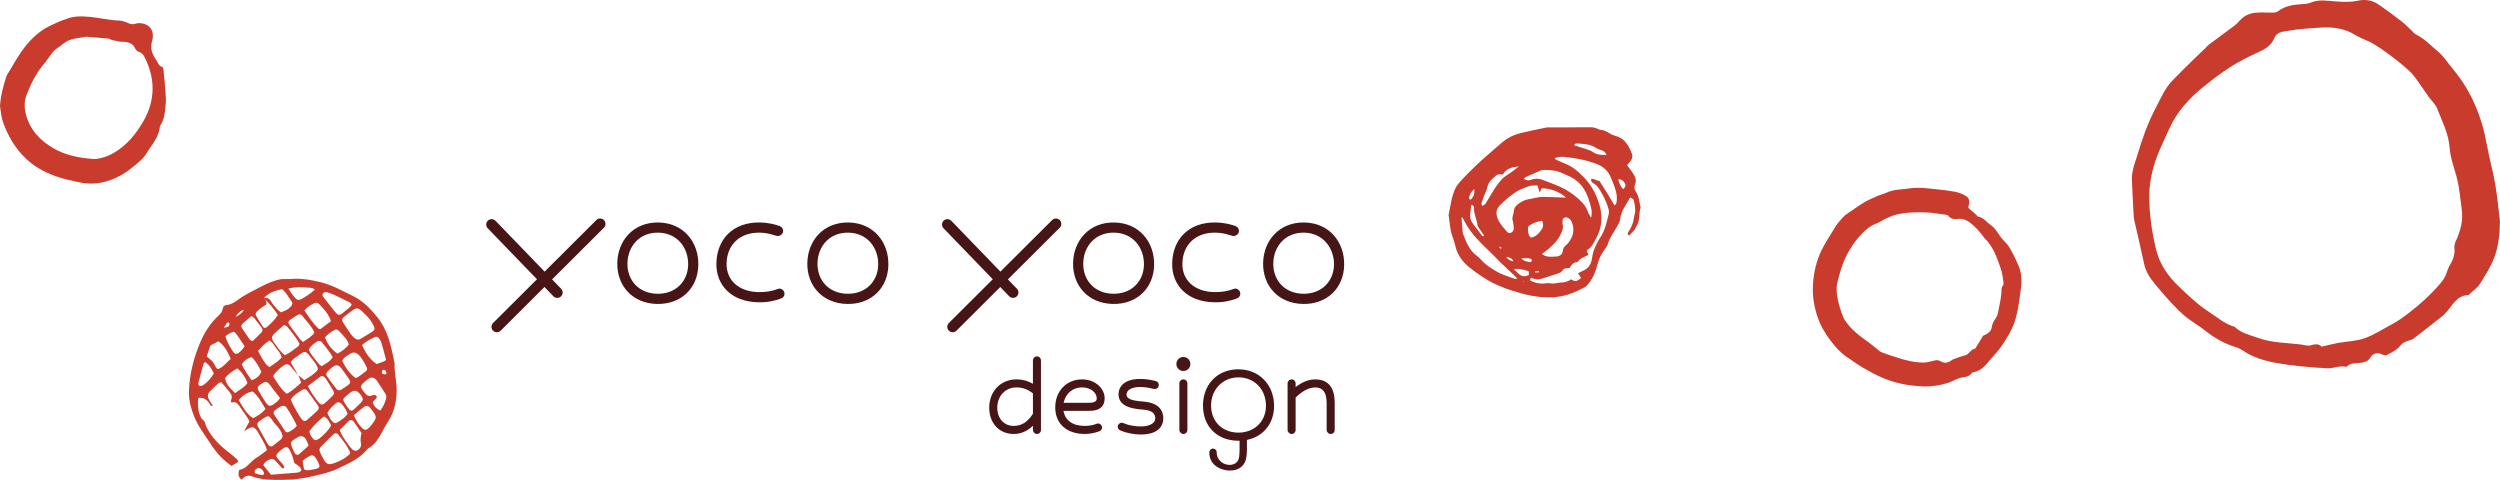
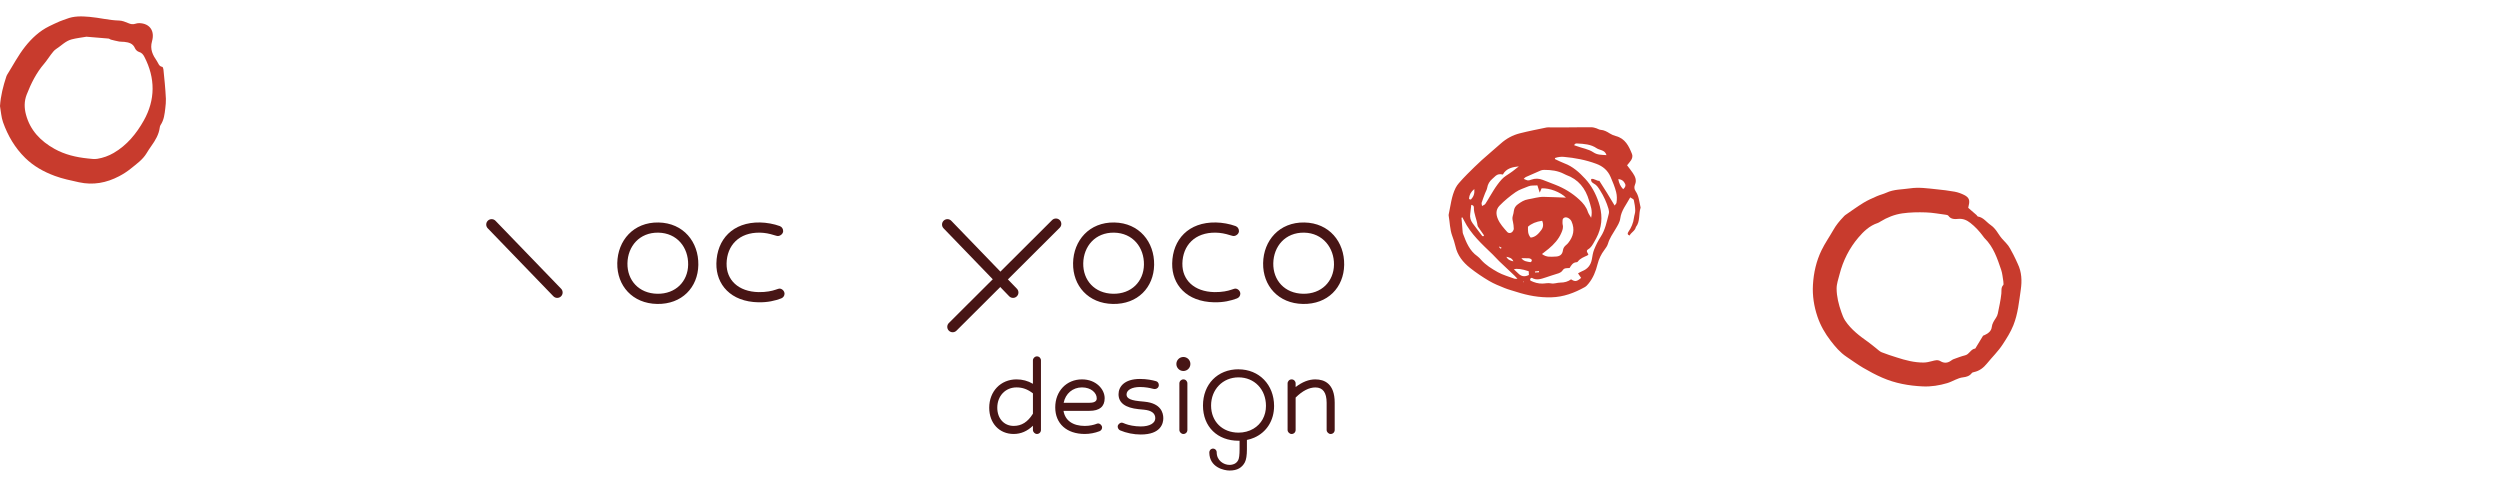
<svg xmlns="http://www.w3.org/2000/svg" id="_レイヤー_2" data-name="レイヤー 2" viewBox="0 0 1165.92 223.83">
  <defs>
    <style>
      .cls-1 {
        fill: #471515;
      }

      .cls-1, .cls-2 {
        stroke-width: 0px;
      }

      .cls-2 {
        fill: #c83b2d;
      }
    </style>
  </defs>
  <g id="_上" data-name="上">
    <g>
      <g>
        <g>
          <path class="cls-1" d="m483.6,166.2c-1.02,0-1.88.86-1.88,1.88v10.91c-2.39-1.39-4.89-2.06-7.65-2.06-7.38,0-12.73,5.57-12.73,13.24,0,7.2,4.69,12.22,11.4,12.22,3.33,0,6.35-1.29,8.98-3.84v1.96c0,.98.89,1.88,1.88,1.88,1.05,0,1.87-.82,1.87-1.88v-32.43c0-1.05-.82-1.88-1.87-1.88Zm-10.85,32.43c-4.5,0-7.65-3.48-7.65-8.47,0-5.5,3.78-9.49,8.98-9.49,2.8,0,5.16.86,7.65,2.77v9.49c-2.42,3.89-5.28,5.7-8.98,5.7Z" />
          <path class="cls-1" d="m515.18,185.72c0-4.23-4.04-8.79-10.57-8.79-7.23,0-12.48,5.49-12.48,13.05s5.29,12.41,13.81,12.41c2.26,0,4.75-.47,6.84-1.29.73-.29,1.2-.97,1.2-1.73,0-.98-.89-1.88-1.88-1.88-.24,0-.45.07-1.36.4-.53.18-2.42.75-4.8.75-5.63,0-9.24-2.56-9.95-7.04h12.11c4.7,0,7.08-1.98,7.08-5.87Zm-3.69,0c0,.53,0,2.12-3.33,2.12h-12.1c.85-4.3,4.24-7.17,8.54-7.17s6.88,2.61,6.88,5.04Z" />
          <path class="cls-1" d="m533.83,187.34l-2.54-.25c-5.2-.52-5.9-1.88-5.9-3.14,0-2.07,2.51-3.46,6.25-3.46,2.45,0,4.67.45,5.51.69.68.18,1.1.26,1.41.26.92,0,1.88-.7,1.88-1.88,0-.89-.59-1.66-1.35-1.8-1.61-.47-4.21-1.03-7.44-1.03-7.37,0-10,3.69-10,7.14,0,3.99,3.14,6.33,9.34,6.95l2.54.25c3.49.33,5.26,1.67,5.26,3.97s-2.59,3.84-6.76,3.84c-2.88,0-5.65-.6-7.13-1.18-1.17-.48-1.45-.59-1.7-.59-.98,0-1.94.9-1.94,1.81,0,.76.46,1.49,1.13,1.79,2.92,1.24,6.34,1.93,9.63,1.93,9.48,0,10.51-5.31,10.51-7.59,0-2.56-1.13-6.97-8.7-7.71Z" />
          <path class="cls-1" d="m551.89,176.93c-1.02,0-1.87.86-1.87,1.88v21.71c0,.98.89,1.88,1.87,1.88,1.05,0,1.87-.82,1.87-1.88v-21.71c0-1.05-.82-1.88-1.87-1.88Z" />
          <path class="cls-1" d="m613.47,176.93c-3.07,0-6.09,1.17-9.23,3.57v-1.69c0-1.05-.82-1.88-1.87-1.88s-1.88.86-1.88,1.88v21.71c0,.98.89,1.88,1.88,1.88,1.05,0,1.87-.82,1.87-1.88v-15.11c3.16-3.13,6.27-4.72,9.23-4.72,3.47,0,5.23,2.4,5.23,7.14v12.69c0,.98.89,1.88,1.88,1.88,1.05,0,1.88-.82,1.88-1.88v-12.69c0-9-4.89-10.89-8.99-10.89Z" />
          <path class="cls-1" d="m577.61,172.22c-9.77,0-16.58,6.96-16.58,16.92s6.82,16.41,16.58,16.41c.16,0,.32-.02.49-.02v3.93c0,2.62-.21,4.33-.64,5.13-.43.8-1,1.37-1.72,1.71-.72.34-1.51.52-2.39.51-2.61-.03-5.92-1.95-5.92-5.87,0-1.09-1.01-1.94-2.14-1.68-.81.19-1.32.98-1.31,1.81.09,6.92,6.88,8.37,9.46,8.37,1.8,0,3.28-.33,4.43-.99,1.15-.66,2.05-1.61,2.69-2.84.64-1.23.96-3.25.96-6.06v-4.38c1.19-.24,2.35-.6,3.44-1.08,5.78-2.53,9.23-8.05,9.23-14.76,0-9.9-6.97-17.09-16.58-17.09Zm12.8,17.09c0,4.55-2.13,8.43-5.84,10.63-1.02.6-2.14,1.07-3.32,1.37-1.18.31-2.41.46-3.64.46-7.54,0-12.8-5.2-12.8-12.64s5.39-13.14,12.8-13.14,12.8,5.6,12.8,13.31Z" />
          <circle class="cls-1" cx="551.89" cy="169.75" r="3.27" />
        </g>
        <path class="cls-1" d="m306.46,141.75c-11.49-.2-18.76-8.5-18.58-19.04.18-10.54,7.56-19.16,19.24-18.95,11.59.2,18.75,9.07,18.56,19.8-.18,10.45-7.64,18.4-19.23,18.19Zm.08-4.75c8.55.15,14.26-5.74,14.39-13.53.14-8.07-5.16-14.82-13.9-14.97-8.83-.15-14.27,6.4-14.41,14.29-.14,7.88,5.27,14.06,13.91,14.21Z" />
-         <path class="cls-1" d="m395.09,141.75c-11.49-.2-18.76-8.5-18.58-19.04.18-10.54,7.56-19.16,19.24-18.95,11.59.2,18.75,9.07,18.56,19.8-.18,10.45-7.64,18.4-19.23,18.19Zm.08-4.75c8.55.15,14.26-5.74,14.39-13.53.14-8.07-5.16-14.82-13.9-14.97-8.83-.15-14.27,6.4-14.41,14.29-.14,7.88,5.27,14.06,13.91,14.21Z" />
        <path class="cls-1" d="m338.86,122.95c-.13,7.5,5.38,13.11,14.97,13.28,3.52.06,6.28-.56,7.81-1.1,1.34-.45,1.62-.54,1.91-.54,1.23.02,2.35,1.18,2.33,2.42-.02.95-.6,1.79-1.56,2.16-2.87,1.09-6.3,1.89-10.58,1.81-13.01-.23-19.81-8.33-19.64-18.11.2-11.21,7.65-19.35,20.38-19.12,3.04.05,6.45.68,9.19,1.68,1.04.4,1.59,1.36,1.57,2.4-.02,1.14-1.27,2.26-2.51,2.24-.28,0-.66-.11-1.7-.41-2.17-.7-4.35-1.12-6.63-1.16-9.69-.17-15.4,5.91-15.55,14.46Z" />
        <path class="cls-1" d="m259.88,138.93c-.66,0-1.32-.26-1.81-.77l-30.6-31.69c-.97-1-.94-2.6.06-3.56,1-.97,2.6-.94,3.56.06l30.6,31.69c.97,1,.94,2.6-.06,3.56-.49.47-1.12.71-1.75.71Z" />
-         <path class="cls-1" d="m231.72,154.95c-.65,0-1.29-.25-1.78-.74-.98-.99-.98-2.58,0-3.56l48.16-48.01c.99-.98,2.58-.98,3.56,0,.98.99.98,2.58,0,3.56l-48.16,48.01c-.49.49-1.13.74-1.78.74Z" />
        <path class="cls-1" d="m519.03,141.75c-11.49-.2-18.76-8.5-18.58-19.04.18-10.54,7.56-19.16,19.24-18.95,11.59.2,18.75,9.07,18.56,19.8-.18,10.45-7.64,18.4-19.23,18.19Zm.08-4.75c8.55.15,14.26-5.74,14.39-13.53.14-8.07-5.16-14.82-13.9-14.97-8.83-.15-14.27,6.4-14.41,14.29-.14,7.88,5.27,14.06,13.91,14.21Z" />
        <path class="cls-1" d="m607.66,141.75c-11.49-.2-18.76-8.5-18.58-19.04.18-10.54,7.56-19.16,19.24-18.95,11.59.2,18.75,9.07,18.56,19.8-.18,10.45-7.64,18.4-19.23,18.19Zm.08-4.75c8.55.15,14.26-5.74,14.39-13.53s-5.16-14.82-13.9-14.97c-8.83-.15-14.27,6.4-14.41,14.29-.14,7.88,5.27,14.06,13.91,14.21Z" />
        <path class="cls-1" d="m551.43,122.95c-.13,7.5,5.38,13.11,14.97,13.28,3.52.06,6.28-.56,7.81-1.1,1.34-.45,1.62-.54,1.91-.54,1.23.02,2.35,1.18,2.33,2.42-.02.95-.6,1.79-1.56,2.16-2.87,1.09-6.3,1.89-10.58,1.81-13.01-.23-19.81-8.33-19.64-18.11.2-11.21,7.65-19.35,20.38-19.12,3.04.05,6.45.68,9.19,1.68,1.04.4,1.59,1.36,1.57,2.4-.02,1.14-1.27,2.26-2.51,2.24-.28,0-.66-.11-1.7-.41-2.17-.7-4.35-1.12-6.63-1.16-9.69-.17-15.4,5.91-15.55,14.46Z" />
        <path class="cls-1" d="m472.45,138.93c-.66,0-1.32-.26-1.81-.77l-30.6-31.69c-.97-1-.94-2.6.06-3.56,1-.97,2.6-.94,3.56.06l30.6,31.69c.97,1,.94,2.6-.06,3.56-.49.47-1.12.71-1.75.71Z" />
        <path class="cls-1" d="m444.29,154.95c-.65,0-1.29-.25-1.78-.74-.98-.99-.98-2.58,0-3.56l48.16-48.01c.99-.98,2.58-.98,3.56,0,.98.99.98,2.58,0,3.56l-48.16,48.01c-.49.49-1.13.74-1.78.74Z" />
      </g>
-       <path class="cls-2" d="m1163.69,85.84c-1.02-5.93-2.73-11.74-3.77-17.66-2.34-13.28-7.13-25.41-15.86-35.84-2.38-2.84-4.39-6.11-7.2-8.42-3.29-2.72-6.23-5.97-10.19-7.87-.77-.37-1.31-1.19-1.96-1.79-1.5-1.4-2.9-2.93-4.52-4.17-3.66-2.81-7.36-5.58-11.17-8.17-2.75-1.86-6.15-2.29-9.18-1.63-3.57.78-7.09.62-10.56.37-3.96-.28-7.81-1.07-11.68.58-1.25.54-2.75.6-4.15.69-4,.25-7.86.82-11.16,3.39-.54.42-1.41.54-2.13.56-2.87.06-5.78-.23-8.62.1-2.69.31-5.15,1.53-7.05,3.64-.68.76-1.35,1.55-2.16,2.15-3.99,3-8.03,5.92-12.02,8.91-.71.53-1.27,1.27-1.92,1.89-1.76,1.69-3.55,3.34-5.28,5.05-3.37,3.32-6.76,6.63-10.04,10.03-3.43,3.56-5.28,8.05-7.55,12.37-3.74,7.1-6.43,14.5-8.66,22.14-.61,2.09-1.42,4.13-1.95,6.24-.4,1.6-.72,3.29-.67,4.93.17,5.63.52,11.26.82,16.88.04.76.07,1.53.24,2.27,1.55,6.88,3.22,13.73,4.66,20.62.8,3.8,2.91,6.78,5.27,9.65,2.52,3.06,5.11,6.07,7.82,8.96,2.09,2.22,4.28,4.38,6.65,6.29,2.59,2.08,5.57,3.7,8.16,5.78,4.54,3.65,9.44,6.52,15.05,8.19,1.09.32,2.14.9,3.09,1.54,4.87,3.28,10.46,4.87,16.04,5.85,7.67,1.35,15.5,1.95,23.28,2.41,2.79.17,5.62-1.39,8.58-.73.22.05.58-.03.73-.18,1.74-1.75,4.1-1.36,6.2-1.64,1.89-.25,3.41-.57,4.52-2.34,1.32-2.12,3.26-2.7,5.64-1.59.65.31,1.68.59,2.19.29,2.19-1.27,4.73-2.4,6.21-4.31,1.1-1.42,2.23-1.86,3.64-2.34.84-.28,1.8-.42,2.48-.94,4.72-3.61,9.39-7.3,14.06-10.98.3-.23.5-.59.77-.86,3.28-3.2,5.04-8.32,10.73-8.54.31-.01.62-.43.9-.7,1.56-1.48,3.48-2.74,4.59-4.51,2.49-3.96,5.06-7.98,6.69-12.32,1.99-5.3,2.55-11,2.65-16.78-.72-5.84-1.23-11.71-2.23-17.5Zm-18.35,26.5c-.46,1.03-.82,2.28-.69,3.37.38,3.13-.74,5.7-2.29,8.28-.83,1.39-1.17,3.07-1.86,4.56-.48,1.03-1.08,2.05-1.8,2.92-4.71,5.65-10.1,10.55-15.98,15-2.37,1.79-4.73,3.46-7.33,4.83-4.19,2.2-8.21,4.89-12.63,6.45-3.87,1.37-8.2,1.43-12.31,2.17-2.42.44-4.8,1.08-7.72,1.75-1.02-1.24-2.75-1.38-4.95-.65-1.31.44-2.98-.12-4.47-.31-6.82-.89-13.85-.76-20.37-3.16-3.61-1.33-7.59-2.1-10.55-4.94-.34-.33-.93-.41-1.41-.59-4.14-1.49-7.38-4.37-10.99-6.7-5.16-3.33-9.43-7.54-13.76-11.63-4.93-4.65-8.95-10.27-10.64-17.09-2.11-8.52-3.33-17.21-3.21-25.97.1-6.99,1.91-13.74,4.61-20.2,1.53-3.67,3.28-7.26,4.94-10.88,3.63-7.89,9.39-14.04,16.07-19.38,3.9-3.12,7.87-6.19,12.08-8.87,3.98-2.53,8.21-4.72,12.51-6.66,3.48-1.57,6.63-3.17,8.13-6.98,1.08-2.74,3.98-2.91,6.18-3.28,5.15-.87,10.41-1.23,15.64-1.53,5.58-.32,10.98.41,15.91,3.46,2.16,1.33,4.61,2.18,6.91,3.29,4.5,2.19,17.09,11.64,20.12,15.45,2.59,3.27,4.83,6.82,7.26,10.22,1.26,1.76,3.07,3.28,3.82,5.22,2.34,6.04,5.41,11.78,5.89,18.56.33,4.66,2.12,9.22,3.33,13.81,1.28,4.86,1.6,9.85,2.3,14.79.76,5.38-.61,10.01-2.72,14.7Z" />
      <path class="cls-2" d="m941.02,123.06c-.69-1.42-1.27-2.9-2.03-4.28-1.03-1.86-1.92-3.93-3.39-5.39-1.36-1.36-2.55-2.72-3.59-4.34-.97-1.52-2.12-3.1-3.58-4.07-1.99-1.33-3.39-3.6-6-4-.24-.04-.4-.48-.63-.69-.82-.72-1.65-1.43-2.48-2.14-.47-.41-.94-.83-1.4-1.23.09-.43.13-.75.21-1.05.64-2.45.18-3.79-2.06-4.92-1.4-.71-2.93-1.26-4.47-1.55-2.81-.52-5.66-.84-8.5-1.13-4.1-.42-8.17-1.05-12.35-.42-3.69.55-7.48.39-10.98,2.01-1.44.66-3.02,1.01-4.47,1.65-2.09.93-4.22,1.84-6.17,3.03-2.96,1.82-5.77,3.86-8.63,5.83-.32.22-.56.56-.84.84-1.77,1.84-3.37,3.79-4.63,6.02-1.8,3.18-3.93,6.2-5.52,9.48-2.46,5.06-3.68,10.48-4.01,16.13-.29,5.11.48,10,2.1,14.81,1.39,4.13,3.53,7.85,6.17,11.28,2.14,2.78,4.4,5.46,7.36,7.44,2.59,1.72,5.09,3.58,7.77,5.15,2.88,1.69,5.84,3.27,8.89,4.6,6.04,2.65,12.44,3.8,19,4.09,3.87.17,7.64-.44,11.32-1.53,2.55-.75,4.77-2.42,7.51-2.72,1.53-.17,2.96-.63,3.96-1.96.21-.27.68-.41,1.05-.48,2.55-.53,4.46-2.06,6.04-4,2.43-3,5.23-5.67,7.35-8.94,1.86-2.86,3.65-5.63,4.95-8.88,2.16-5.42,2.65-11.09,3.47-16.69.58-3.99.44-8.13-1.42-11.94Zm-6.79,9.89c-1.1,1.21-.72,2.57-.86,3.96-.32,3.14-1.04,6.24-1.66,9.35-.14.68-.46,1.36-.84,1.95-.9,1.38-1.8,2.64-2,4.45-.19,1.7-1.66,2.88-3.29,3.6-.28.12-.66.19-.8.41-1.08,1.71-2.1,3.45-3.15,5.18-.16.26-.32.69-.53.72-2.05.29-2.65,2.66-4.62,3.14-1.85.45-3.64,1.17-5.44,1.81-.43.15-.82.45-1.2.72-1.58,1.13-3.22,1.21-4.87.21-1.31-.79-2.57-.39-3.9-.04-1.29.34-2.63.66-3.95.67-4.34.03-8.49-1.06-12.58-2.39-2.35-.76-4.71-1.48-6.99-2.4-.98-.4-1.78-1.26-2.65-1.93-1.24-.96-2.43-1.99-3.71-2.9-3.98-2.81-7.84-5.74-10.6-9.83-.83-1.22-1.36-2.68-1.85-4.08-1.24-3.54-2.18-7.21-2.2-10.95-.01-2.24.82-4.51,1.39-6.74,1.63-6.33,4.54-12.11,8.74-17.05,2.42-2.85,5.24-5.57,9.03-6.8.44-.14.85-.42,1.25-.67,3.16-1.94,6.61-3.31,10.23-3.83,3.61-.51,7.32-.57,10.98-.45,3.16.1,6.31.71,9.46,1.12.37.05.86.19,1.05.46,1.15,1.66,2.98,1.6,4.54,1.45,2.29-.22,4.04.57,5.72,1.88,2.27,1.77,4.19,3.88,5.91,6.19.24.32.45.67.74.95,4.15,4.08,5.9,9.43,7.7,14.72.6,1.76.71,3.68,1.01,5.36,0,.74.23,1.49-.04,1.79Z" />
      <path class="cls-2" d="m77.37,46.15c-.09-2.45-.32-4.89-.52-7.33-.18-2.14-.38-4.28-.63-6.41-.05-.44-.29-1.2-.54-1.23-1.58-.25-1.8-1.66-2.49-2.67-1.93-2.82-3.38-5.47-2.28-9.32,1.32-4.64-.92-8.25-5.94-8.4-.62-.02-1.28.11-1.87.3-1.14.38-2.13.19-3.22-.28-1.38-.58-2.88-1.2-4.34-1.23-4.66-.11-9.16-1.32-13.79-1.72-3.74-.32-7.28-.44-10.79.97-1.02.41-2.09.69-3.09,1.13-1.67.72-3.31,1.49-4.94,2.29-4.52,2.22-8.18,5.66-11.21,9.49-3.24,4.1-5.69,8.81-8.48,13.27-.13.2-.2.44-.28.66-1.48,4.48-2.65,9.02-2.96,13.82.45,2.5.57,5.12,1.41,7.49,2.23,6.29,5.53,11.96,10.37,16.7,3.97,3.88,8.64,6.45,13.78,8.36,3.67,1.36,7.47,2.13,11.28,2.97,6.63,1.45,12.8.28,18.68-2.8,1.96-1.02,3.86-2.25,5.57-3.64,2.63-2.14,5.47-4.1,7.28-7.11.69-1.15,1.43-2.28,2.21-3.38,1.86-2.62,3.51-5.32,3.93-8.6.05-.38.14-.81.35-1.12,1.64-2.4,1.92-5.18,2.24-7.94.16-1.42.32-2.85.27-4.27Zm-10.34,10.11c-3.4,6.03-7.81,11.47-14.01,15.07-2.37,1.38-4.93,2.29-7.6,2.73-1.45.24-3,0-4.49-.16-5.42-.56-10.67-1.78-15.49-4.46-6.5-3.62-11.37-8.64-13.33-16.01-.83-3.11-.87-6.23.34-9.33,2.04-5.22,4.5-10.18,8.2-14.46,1.14-1.32,2.03-2.84,3.12-4.22.72-.92,1.44-1.95,2.4-2.56,2.39-1.53,4.39-3.75,7.21-4.49,2.28-.6,4.65-.85,6.93-1.25,3.53.29,6.92.55,10.31.86.37.03.7.39,1.07.49,1.29.33,2.59.66,3.9.9.78.14,1.6.06,2.39.15,2.1.24,4.02.7,4.98,2.99.3.71,1.11,1.48,1.84,1.69,1.31.38,1.96,1.19,2.54,2.3,5.16,9.98,5.15,20.06-.31,29.76Z" />
      <path class="cls-2" d="m758.8,77.06c.97,1.3,1.89,2.44,2.7,3.64,1.1,1.63,1.88,3.36,1.02,5.37-.48,1.14-.39,2.14.33,3.18,1.44,2.1,1.62,4.62,2.16,7.01.05.22.16.47.09.66-.97,2.93-.08,6.31-2.18,8.97-.38,1.81-2.21,2.47-2.93,3.96-1.02-.36-1.06-1-.62-1.63,1.41-2.04,2.37-4.23,2.66-6.71.13-1.11.62-2.21.59-3.3-.04-1.66-.3-3.33-.67-4.94-.11-.45-.97-.73-1.67-1.22-1.78,3.36-4.16,6.05-4.64,9.85-.21,1.7-1.27,3.36-2.18,4.89-1.33,2.22-2.82,4.33-3.56,6.88-.3,1.04-1.01,2.01-1.68,2.9-1.52,2.01-2.56,4.2-3.18,6.66-.82,3.28-2.04,6.4-4.22,9.05-.49.6-1.04,1.23-1.7,1.6-4.86,2.71-9.92,4.63-15.63,4.78-5.61.15-10.96-.83-16.24-2.53-1.82-.59-3.68-1.05-5.45-1.76-2.5-1.01-5.04-2.01-7.34-3.37-3.08-1.82-6.08-3.84-8.88-6.06-3.31-2.62-5.89-5.85-6.83-10.16-.36-1.64-.91-3.25-1.49-4.83-1.1-3-1.08-6.19-1.63-9.28-.04-.22-.05-.46,0-.67.9-4.17,1.29-8.49,3.23-12.38.4-.8.94-1.55,1.52-2.22,1.26-1.44,2.55-2.85,3.91-4.2,2.23-2.22,4.47-4.45,6.8-6.56,2.9-2.63,5.94-5.11,8.86-7.73,2.58-2.31,5.55-3.91,8.86-4.74,4.14-1.05,8.34-1.86,12.52-2.73.65-.13,1.35-.02,2.03-.02,2.7,0,5.4,0,8.1-.02,3.61-.02,7.22-.08,10.83-.05.76,0,1.52.28,2.27.5.64.19,1.24.65,1.88.69,1.66.1,2.99.85,4.34,1.71.84.53,1.8.94,2.76,1.19,4.4,1.13,6.11,4.66,7.58,8.39.39.99.11,2.04-.45,2.92-.48.74-1.1,1.4-1.86,2.34Zm-53.15,44.79c.1.01.21.05.31.03.06,0,.12-.09.18-.14-.19.06-.38.12-.57.19.04-.1.13-.23.1-.3-.59-1.25-1.68-1.58-3.15-1.86.78,1.52,1.97,1.78,3.14,2.08Zm2.89-44.28c-3.07.31-6.02.85-7.66,3.83q-2.08-.52-3.36.61c-.51.45-.99.92-1.5,1.36-1.34,1.13-2.17,2.52-2.46,4.28-.14.85-.66,1.64-.97,2.47-.56,1.47-1.12,2.93-1.6,4.42-.12.36.08.82.18,1.54.66-.41,1.25-.58,1.52-.97.77-1.1,1.39-2.3,2.1-3.44,1.18-1.89,2.27-3.85,3.61-5.62,1.15-1.51,2.39-3.11,3.95-4.09,2.16-1.35,4.18-2.85,6.12-4.47l.5-.31c-.14.13-.28.27-.42.4Zm33.53,5.9c1.46-.34,2.47.97,3.81.86,1.24,1.95,2.4,3.74,3.53,5.56,1.17,1.89,2.3,3.81,3.6,5.96.42-.59.8-.9.86-1.26.28-1.68.26-3.35-.16-5.03-.6-2.42-1.57-4.68-2.55-6.97-1.34-3.14-3.6-5.05-6.74-6.21-4.9-1.82-9.97-2.77-15.14-3.23-1.39-.12-2.8.09-4.13.56.07.32.07.5.13.53,1.43.66,2.83,1.39,4.3,1.94,3.93,1.45,6.93,4.19,9.67,7.15,2.94,3.17,4.97,7,6.34,11.1,1.66,4.94,1.8,9.87-.27,14.83-.52,1.25-1.14,2.35-1.8,3.51-.79,1.38-1.44,2.66-2.88,3.52-1.15.69-.25,1.59.15,2.38-.16.16-.3.37-.49.46-1.62.76-3.35,1.34-4.47,2.89-.11.16-.39.27-.6.28-1.71.09-2.44,1.42-3.22,2.69-1.16.11-2.46-.12-3.15.97-.68,1.06-1.65,1.42-2.77,1.74-1.73.49-3.41,1.12-5.12,1.66-2.15.68-4.29,1.57-6.54.23-.14-.08-.67.21-.78.45-.1.22,0,.78.18.87,1.73.86,3.57,1.38,5.51,1.34,1.36-.02,2.64-.41,4.08-.09,1.35.29,2.87-.37,4.32-.37,1.86,0,3.53-.46,4.96-1.52,1.85,1.19,2.67,1.07,4.69-.67-.48-.71-.97-1.42-1.45-2.12.75-.4,1.32-.78,1.94-1.02,2.52-.99,4-2.8,4.5-5.46.29-1.54.48-3.14,1.06-4.57.85-2.08,1.84-4.13,3.07-6,2.17-3.3,2.83-7.07,3.79-10.76.18-.71.07-1.58-.15-2.3-.9-3.03-2.2-5.88-3.91-8.56-.8-1.24-1.48-2.46-2.89-3.18-.75-.38-1.53-1.04-1.24-2.17l-.07.03Zm-11.73,8.71c-2.67-2.64-7.66-4.52-11.39-4.35-.22.51-.45,1.04-.87,2.02-.45-1.42-.74-2.33-1.08-3.39-1.52.13-2.99-.09-4.15.42-2.02.89-4.18,1.43-6.05,2.75-2.68,1.88-5.18,3.93-7.45,6.27-1.81,1.87-1.72,4.05-.78,6.26.99,2.3,2.68,4.12,4.3,5.97.72.83,1.97.68,2.63-.26.25-.35.5-.82.48-1.22-.05-1.12-.14-2.25-.41-3.33-.22-.91-.34-1.74-.05-2.65.23-.75.4-1.53.49-2.31.16-1.33.81-2.33,1.87-3.09,1.46-1.05,2.9-2.02,4.8-2.32,2.43-.38,4.8-1.19,7.29-1.14,3.37.07,6.73.23,10.38.36Zm11.71,9.39c.79-3.35-.28-5.66-.96-8.01-1.65-5.7-4.98-9.96-10.75-12-.32-.11-.62-.28-.91-.44-2.87-1.5-5.97-1.89-9.15-1.89-.55,0-1.14.04-1.64.24-2.37.99-4.73,2.04-7.07,3.1-.35.16-.6.52-.95.85,1.89.84,1.92.94,3.58.35,1.8-.64,3.52-.56,5.25.1,2,.76,3.99,1.54,5.97,2.32,4.12,1.62,7.84,3.87,11.1,6.88,1.76,1.62,3.27,3.38,4.01,5.73.25.79.8,1.48,1.52,2.76Zm-60.06-.23c-.13.08-.26.15-.4.23.18,2.12.35,4.24.53,6.37.03.33.05.69.16,1,1.5,4.02,3.04,8.01,6.79,10.6.64.44,1.16,1.06,1.68,1.65,2.18,2.45,4.97,4.16,7.75,5.72,2.43,1.36,5.21,2.09,7.85,3.08.26.1.59.01,1.35.01-.66-.7-1.01-1.1-1.39-1.46-2.37-2.23-4.75-4.44-7.1-6.7-1.05-1.01-2-2.13-3.05-3.15-5.02-4.85-10.25-9.52-13.41-15.93-.24-.48-.51-.94-.76-1.42Zm37.14,17.13c2.22,1.69,4.26,1.22,6.25,1.19,1.98-.03,3.25-.89,3.51-2.87.15-1.11.69-1.86,1.49-2.52.35-.29.68-.59.96-.94,2.46-3.04,3.2-6.37,1.58-10.05-.56-1.28-2.18-2.23-3.25-1.82-1.25.48-.88,1.66-.97,2.63-.02.22.02.45.08.66.39,1.4-.1,2.66-.64,3.91-1.28,2.97-3.41,5.26-5.84,7.31-.93.78-1.91,1.5-3.19,2.51Zm.08-15.51q-4.19.59-6.61,2.77c-.02,1.7-.17,3.49,1.26,5.08,2.3-.24,3.69-1.85,4.96-3.54.93-1.24,1.09-2.66.39-4.32Zm30.01-30.61c-.47-1.46-1.27-1.85-2.08-2.2-.82-.36-1.77-.51-2.49-1.01-2.75-1.89-5.89-2.05-9.04-2.22-.53-.03-1.15-.06-1.48.81.4.13.78.25,1.14.39,2.61,1.01,5.51,1.35,7.87,2.94,1.82,1.23,3.76,1.14,6.08,1.29Zm-63.07,23.19c-.17,1.49-.29,2.82-.48,4.14-.25,1.66.15,3.13,1.13,4.46,1.4,1.9,2.82,3.79,4.27,5.66.22.28.6.72,1.06.01-.74-1.07-1.52-2.16-2.27-3.27-.31-.46-.74-.95-.8-1.46-.32-2.8-1.75-5.36-1.69-8.23.01-.53-.11-1.14-1.22-1.31Zm26.88,32.69c-.03-.56-.06-1.18-.09-1.73q-4.75-1.58-6.92-.91c.7.66,1.37,1.24,1.98,1.87,1.43,1.47,3.04,1.79,5.04.77Zm41.68-44.68c.36,1.93,1.04,3.41,2.28,4.68.84-.74,1.33-1.52.92-2.44-.55-1.22-1.44-2.14-3.2-2.24Zm-45.18,36.87c1.1,1.51,2.67,1.58,4.15,1.84.21.04.62-.32.7-.57.07-.24-.08-.7-.29-.84-.34-.24-.8-.39-1.22-.41-1.11-.05-2.23-.02-3.34-.02Zm-21.96-32.25c-1.61,1.29-2.28,2.7-2.47,4.36-.02.15.2.4.37.48.16.07.49.06.6-.05,1.16-1.25,1.72-2.7,1.51-4.78Zm30.15,38.81c0-.19,0-.38.01-.57-.63.07-1.25.14-1.88.21.02.16.03.31.05.47.61-.04,1.22-.07,1.82-.11Zm-17.39-11.39c-.38-.22-.71-.42-1.05-.6-.03-.02-.21.19-.21.19.25.29.5.57.78.82.01.01.23-.2.48-.41Zm10.31,15.73l-.3.06c.03.08.05.22.08.22.1,0,.2-.04.3-.06l-.08-.22Z" />
-       <path class="cls-2" d="m124.52,209.94c-1.07-3.51-3-6.06-4.48-8.84-.16-.29-.41-.54-.64-.79-1.12-1.2-1.81-1.32-3.28-.57-.56.29-1.1.64-2.27,1.33,1.05-1.9,1.73-3.15,2.45-4.46-.26-.57-.43-1.12-.73-1.57-1.33-1.96-2.73-3.86-4.04-5.83-.83-1.26-1.8-2.01-3.38-1.49-.14.05-.37-.18-.56-.29.79-2.67.76-2.97-.95-5.13-1.11-1.4-2.3-2.73-3.49-4.12-.61.26-1.09.34-1.39.61-1.25,1.13-2.46,2.31-3.65,3.5-1.27,1.26-1.48,2.36-.67,3.98.49.98,1.13,1.88,1.94,3.2-.68-.23-1.02-.24-1.16-.42-.35-.43-.59-.96-.92-1.42q-1.57-2.12-4.48-2.15c-.17.17-.46.33-.47.49-.11,3.14-.08,6.27,1.56,9.09.42.72,1.44,1.19,1.65,1.93.25.87.5,1.68.91,2.49,2.44,4.73,6.08,8.37,10.28,11.53,1.26.95,2.45,1.98,3.63,3.03.31.28.46.74.81,1.33-1.08.65-2.09,1.26-3.22,1.94-3.38-2.36-6.23-5.22-8.57-8.57-1.87-2.68-3.61-5.46-5.45-8.16-2.65-3.88-4.36-8.2-5.37-12.72-.58-2.59-.52-5.39-.31-8.07.53-6.68,2.25-13.1,4.77-19.3,2.02-4.96,4.77-9.47,8.73-13.16,1-.93,1.88-1.95,2.13-3.37.2-1.16.88-1.71,2.1-1.77.74-.04,1.51-.32,2.2-.65.91-.44,1.82-.94,2.61-1.57,3.21-2.55,6.95-4.13,10.51-6.07,2.3-1.25,4.65-2.25,7.12-3.06,1.4-.46,2.81-.76,4.32-.69,1.46.07,2.93-.07,4.4-.13,4.21-.18,8.28.6,12.36,1.59,5.44,1.32,10.21,4.06,15.16,6.48,4.62,2.26,8.01,5.83,11.16,9.68,3.2,3.9,5.07,8.51,6.35,13.35.61,2.29,1.05,4.62,1.56,6.93.12.55.28,1.12.26,1.67-.14,3.4.68,6.72.89,10.09.37,6-.6,11.68-3.94,16.82-1.1,1.7-2.05,3.51-3.01,5.29-1.46,2.71-3.09,5.25-5.79,6.92-.47.29-.93.67-1.28,1.1-3.61,4.32-8.7,6.31-13.56,8.69-3.48,1.71-7.23,2.4-10.94,3.33-4.86,1.22-9.77,1.78-14.72,1.83-4.72.05-9.48.06-14.02-1.61-1.48-.55-2.86-.51-4.05.72-.3.31-.73.47-1.07.68q-2-1.52-.93-4.44c2.61-.39,4.27-2.47,6.12-4.23.66-.62,1.3-1.11,2.08-1.57,1.63-.96,3.1-2.2,4.76-3.42Zm-1.48-70.9c1.48-.27,2.63.13,3.37,1.54.31.59.75,1.11,1.17,1.64,1.03,1.32,2.1,2.6,3.49,3.43,2.6-.96,3.56-1.55,4.64-2.77.57-.65.9-1.4.37-2.13-1.43-1.97-2.47-4.25-4.54-5.92-3.19.7-6.25,1.6-8.49,4.23.77.84,1.52,1.68,1.07,3.05-.72.45-1.52.87-2.23,1.41-.81.6-1.62,1.24-2.28,2-.3.35-.5,1.16-.3,1.52,1.04,1.86,2.19,3.66,3.38,5.43.33.48,1.04.63,1.52.24,2.07-1.71,4.01-3.55,5.37-5.83-1.26-2.18-4.61-6.16-6.55-7.82Zm15.99,35.92c.95.75,1.89,1.49,2.94,2.31,1.2-.77,2.25-1.4,3.25-2.1.82-.58,1.6-1.23,2.35-1.91.31-.29.49-.73.72-1.1-.55-2.35-2.19-4-3.53-5.75-2.14-2.8-2.62-2.97-5.41-.75-1.28,1.02-2.95,1.63-3.79,3.29,1.2,2.08,2.36,4.11,3.52,6.13-1.23-1.47-2.44-2.95-3.7-4.39-.53-.61-1.23-1.02-2.1-.74-1.58.51-4.84,3.5-5.92,5.47,1.77,2.89,3.47,5.92,6.37,8.23,2.61-1.34,4.56-3.35,6.71-5.14-.23-.7-.38-1.23-.58-1.74-.24-.61-.54-1.2-.81-1.82Zm31.07-28.51c-.41-.41-1-1.1-1.69-1.68-1.31-1.11-2.19-1.24-3.67-.26-1.59,1.05-3.08,2.26-4.54,3.49-.8.67-.85,1.42-.21,2.42,1.21,1.89,2.46,3.76,3.76,5.6.45.63,1.05,1.17,1.65,1.68.83.72,1.75.96,2.78.32,1.82-1.12,3.68-2.17,5.47-3.34,1.04-.68,1.23-1.51.67-2.64-1.01-2.02-2.22-3.92-4.23-5.6Zm-6.84,64.94c.02-.11.08-.24.04-.33-1.26-3.19-3.48-5.75-5.54-8.41-.58-.75-1.59-.76-2.41,0-1.96,1.85-3.86,3.78-5.73,5.73-.67.7-.81,1.61-.38,2.52.58,1.22,1.15,2.46,1.85,3.6,1.18,1.93,2.12,2.34,4.24,1.68,2.92-.92,5.6-2.31,7.82-4.48.07-.07.08-.2.11-.31Zm-30.66,6.73c-.56.58-.93.34-1.24,0-1.06-1.16-2.04-2.41-3.17-3.48-.42-.4-1.28-.71-1.8-.56-1.51.42-2.85,1.19-3.6,2.86,1.24,1.53,2.42,2.99,3.61,4.45,3.93-.31,7.71-.59,11.5-.91,1-.08,2.02-.19,2.71-1.24-.53-1.73-2.12-2.45-3.36-3.31-.38-1.32-.6-2.55-1.07-3.67-1.85-4.38-2.25-5.03-6.19-1.42-1.45,1.33-1.46,1.97-.2,3.36.76.83,1.55,1.63,2.23,2.51.32.41.41.99.58,1.41Zm3.03-31.8c.86,2.44,4.04,8.07,5.32,9.44.63.68,1.36.84,2.09.23,1.72-1.44,3.38-2.95,5.01-4.49.75-.7.78-1.63.19-2.46-1.62-2.29-3.26-4.57-4.94-6.82-.52-.7-1.34-.99-2.1-.52-2.07,1.3-4.24,2.51-5.58,4.61Zm-2.87-20.68c2.61-1.04,4.3-2.75,6.24-4.07.32-.22.44-.75.71-1.25-1.67-2.98-3.74-5.63-5.96-8.17-.25-.29-.78-.35-1.34-.57-1.53,1.37-3.09,2.67-4.53,4.09-1.32,1.31-1.32,2.27-.18,3.91.9,1.29,1.83,2.57,2.83,3.8.63.77,1.4,1.43,2.24,2.28Zm-11.87,30.82c-.9.75-1.16,1.49-.69,2.35,1.52,2.76,3.08,5.49,4.63,8.24.11.19.25.37.4.54.57.67,1.42.85,2.11.32.99-.75,1.87-1.64,2.88-2.35,1.49-1.05,2.06-1.85.97-4.04-.45-.9-1.07-1.72-1.69-2.51-.69-.89-1.58-1.63-2.2-2.57-1.91-2.9-2.1-2.92-5.29-.74-.37.25-.75.5-1.12.75Zm22.69-16.4c1.57,3.12,3.31,5.59,5.27,7.91.77.91,1.68.9,2.66.04,1.18-1.04,2.3-2.14,3.42-3.25.93-.92,1.06-1.59.41-2.71-1.08-1.84-2.23-3.65-3.36-5.45-.18-.28-.43-.52-.69-.74-.56-.49-1.24-.67-1.85-.22-1.89,1.38-3.74,2.81-5.86,4.42Zm33.79,11.41c1.36-1.81,2.1-3.56,2.65-5.37.21-.69.2-1.67-.15-2.25-1.38-2.3-2.93-4.5-4.41-6.74-.06-.09-.16-.16-.25-.23-1.04-.92-2.22-1.04-3.37-.23-.91.65-1.79,1.36-2.6,2.13-1.11,1.06-1.16,1.75-.32,2.94.45.64.98,1.23,1.47,1.84.78.96,1.71,1.41,2.96.91.41-.16.88-.36,1.29-.31.37.04.8.33,1.03.64.13.17.03.69-.15.9-.49.59-1.07,1.1-1.67,1.7.39,1.9,1.5,3.15,3.51,4.07Zm-18.94,9.1c.85,2.39,2.2,4.2,3.48,6.04.71,1.01,1.44,2.03,2.31,2.9.42.42,1.19.77,1.77.72,1.31-.1,2.7-1.89,2.4-3.17-.41-1.71-.21-3.34.2-5.13-1.2-1.74-2.37-3.53-3.63-5.25-.68-.93-1.51-1.04-2.31-.3-1.39,1.29-2.71,2.67-4.22,4.17Zm-40.59-17.99c-2.84.47-4.66,1.86-6.52,4.01,1.88,3.03,3.43,6.33,6.7,8.44,2.24-1.08,4.18-2.3,5.8-4.31-1.79-2.92-3.28-5.92-5.98-8.14Zm50.98-21.67c1.63,3.53,3.55,6.71,6.89,8.91,1.45-.75,3.08-.81,4.35-1.96-.71-2.65-1.35-5.25-2.11-7.81-.25-.84-.72-1.64-1.25-2.34-.4-.54-1.12-.86-1.8-.53-2.1,1-4.23,1.99-6.07,3.74Zm-27.46-1.42c1.98-1.45,3.93-2.49,5.18-4.19-.01-.36.02-.48-.03-.57-1.39-2.85-3.69-5.03-5.57-7.52-.54-.72-1.39-.75-2.13-.31-1.16.68-2.28,1.41-3.38,2.18-1.08.76-1.19,1.42-.39,2.54,1.56,2.19,3.14,4.36,4.76,6.5.32.43.82.73,1.55,1.37Zm13.02-9.74c-1.26-3.46-3.39-5.75-5.6-7.98-.59-.6-1.38-.75-2.19-.37-1.73.8-3.25,1.86-4.67,3.39,2.06,2.97,3.96,5.87,6.43,8.35.2.2.62.19,1.11.33,1.54-1.16,3.14-2.37,4.93-3.72Zm-46.76,17.55c-1.96-4.44-3.41-6.46-5.79-8.13-1.23.65-2.51,1.33-3.73,1.97-.61,1.81-1.17,3.48-1.7,5.08,1.1.98,2.11,1.71,2.9,2.62.85.99,1.01,2.49,2.32,3.33,2.52-.97,4.04-3.08,6-4.88Zm52.01.95c1.36,3.18,3.82,6.37,6.24,8.07,1.75-.66,3.13-2.01,4.68-3.1.74-.52.84-1.35.4-2.12-.88-1.57-1.67-3.24-2.78-4.64-1.97-2.48-3.44-2.53-5.5-1.09-1.09.76-2.4,1.3-3.05,2.88Zm-5.97,4.12c-1.48,1.37-1.86,2.05-1.14,3.13,1.37,2.06,2.91,4.01,4.45,5.94.55.69,1.42.74,2.17.29,1.15-.7,2.27-1.46,3.36-2.27.88-.66,1.07-1.41.46-2.37-.96-1.52-2.08-2.95-3.1-4.43-1.88-2.71-3.01-3.22-5.94-.52-.08.08-.17.15-.25.23Zm-33.31-8.7c2.39,4.69,3.64,6.46,5.34,7.53,1.96-1.33,4.04-2.6,5.68-4.48-.58-2.57-2.65-4.03-3.74-6.08-.39-.73-1.2-1.23-1.88-1.89-2.18,1.37-3.78,3.04-5.4,4.93Zm18.07,34.88c-1.33-2.97-2.89-5.69-4.67-8.29-.74-1.09-1.78-1.28-2.96-.62-.88.49-1.72,1.08-2.53,1.68-.72.54-.87,1.31-.36,2.09,1.65,2.55,3.33,5.09,5.04,7.6.42.61,1.14.82,1.8.43,1.25-.73,2.62-1.32,3.68-2.9Zm19-33.63c1.99-1.09,3.86-2.41,5.25-4.23-.64-2.48-2.42-3.93-3.89-5.61-.59-.67-1.14-1.41-2.16-1.45q-3.23,1.49-5.05,3.66c1.18,3.26,3.19,5.91,5.85,7.63Zm6.58-22.98c-.33-.33-.58-.74-.94-.92-2.51-1.26-5.02-2.5-7.57-3.67-1.01-.47-2.1-.79-3.18-1.09-.7-.19-1.37.05-1.75.69-.31.52-.16,1.07.22,1.55,1.53,1.93,3.02,3.9,4.57,5.82,2.62,3.26,2.65,3.27,5.83.55.99-.85,2.26-1.48,2.83-2.93Zm-8.81,24.62c-1.47-2.54-3.24-4.69-4.97-6.87-.63-.79-1.61-.94-2.42-.37-1.45,1.02-3,1.98-3.76,3.78,1,2.54,3,4.4,4.56,6.55.3.42.83.67,1.43,1.14,1.78-1.21,3.78-1.98,5.15-4.24Zm-45.56,16.77c2.04-1.59,4.36-2.54,5.8-4.73-1.06-2.7-2.54-4.96-4.73-6.82-2.3,1.33-4.33,2.67-5.78,4.63.69,2.67,1.34,3.64,4.7,6.92Zm55.42,10.3c1,2.57,2.29,4.52,4.01,6.16.91.87,1.78.82,2.71.01.34-.29.66-.61.95-.96,3.39-4.16,3.32-4.42-.07-8.58-.92-1.13-1.79-1.29-2.95-.45-1.54,1.12-2.95,2.41-4.65,3.82Zm-47.78-46.22c-1.45,1.23-2.73,2.31-3.99,3.4-.67.57-.96,1.38-.5,2.1,1.25,1.97,2.61,3.88,3.98,5.77.15.2.61.17,1.17.31,1.28-1.25,2.66-2.54,3.96-3.9.72-.76.71-1.5.03-2.43-1.05-1.44-2.15-2.86-3.27-4.25-.26-.33-.69-.51-1.38-1.01Zm13.33,38.21c-1.53-1.97-2.96-3.69-4.26-5.5-2.07-2.88-2.46-2.33-5.16-.63-.09.06-.18.14-.26.21-.81.69-.97,1.36-.4,2.38.82,1.47,1.7,2.91,2.6,4.34,2.23,3.55,2.71,3.65,6.18.84.41-.34.69-.84,1.32-1.63Zm13.73,15.48c.03,1.43.91,2.49,1.72,3.56.45.59,1.11.78,1.82.46,1.87-.83,5.42-4.45,6.57-6.71-.79-1.65-1.54-3.39-3.38-4.17-2.25,1.63-5.45,4.92-6.73,6.86Zm8.37-8.43c.81,1.94,1.63,3.27,2.48,4.06.53.49,1.19.82,1.83.45,1.93-1.09,3.8-2.29,5.12-4.19-.65-1.85-1.63-3.34-2.87-4.65-.81-.85-1.85-.96-2.71-.18-1.49,1.34-3.04,2.66-3.84,4.51Zm-35.31-15.34c2.3-.81,3.63-2.04,4.55-3.92-1.28-2.48-2.5-4.97-4.64-6.9-2.03.71-3.56,1.68-4.54,3.48,1.25,2.63,2.84,4.9,4.63,7.35Zm43.66,7.69c-1.16,1.03-1.25,1.43-.11,3.23.6.95,1.25,1.87,1.97,2.73.48.58,1.24.7,1.82.21,1.19-1.02,2.3-2.13,3.42-3.22,1.24-1.2,1.46-2.01.07-3.83-.14-.18-.28-.35-.43-.52-1.45-1.63-2.7-1.8-4.42-.56-.64.46-1.21,1.01-2.33,1.97Zm-46.93-23.56c-1.81-2.28-2.86-4.91-5.04-6.81-1.5.51-2.79,1.1-3.92,2.19.46,2.2,1.63,4,2.68,5.82,1.74,3.01,2.58,3.07,4.97.57.38-.4.66-.89,1.3-1.77Zm29.81,46.39c-.43-1.08-.71-2.05-1.19-2.9-.84-1.5-2.25-1.96-3.7-1.1-1.21.72-2.56,1.36-3.39,2.58.21,1.81,1,3.3,1.75,4.78.49.96,1.43,1.17,2.23.49,1.36-1.14,2.65-2.37,4.3-3.86Zm-48.31-39.05c-.41.48-.63.63-.68.82-.84,3.01-1.68,6.02-2.45,9.06-.09.35.15,1.06.41,1.17.44.18,1.14.19,1.54-.04,2.26-1.34,3.85-3.34,5.28-5.61-.92-2.15-2.06-4-4.09-5.39Zm38.89-34.28c1.01,1.93,2.21,3.39,3.5,4.78.49.53,1.13.68,1.85.45,1.43-.46,5.43-3.11,6.93-4.61-.8-1.04-1.97-.9-3.08-1-3.01-.28-5.99-.35-9.2.38Zm7.26,84.3c1.49.88,2.81.35,4.1.15,3.55-.56,3.79-1.08,2.04-4.27-.32-.59-.67-1.16-1.09-1.68-.53-.66-1.4-.88-2.11-.48-1.24.71-2.58,1.3-3.58,2.45.22,1.37.44,2.67.63,3.83Zm-18.61,2.23c-.02-1.16-.7-1.91-1.52-2.48-.39-.27-1.09-.38-1.52-.22-.74.26-1.31.87-1.36,1.73-.02.26.23.73.45.79,1.04.31,2.11.55,3.18.71.23.04.52-.35.78-.53Zm-13.27-73.31q2.67-1.1,3.86-3.26c-1.61.44-2.75,1.34-3.86,3.26Zm68.28,26.51c.69.16,1.21.42,1.68.35.52-.08.47-1.21-.08-1.73-.45-.42-1.09-.61-1.49-.15-.25.28-.08.92-.11,1.53Zm-73.77-21.41c1.55-.17,2.4-.42,2.61-1.5.05-.27-.06-.72-.25-.86-.18-.13-.71-.08-.85.09-.48.59-.85,1.26-1.5,2.27Z" />
    </g>
  </g>
</svg>